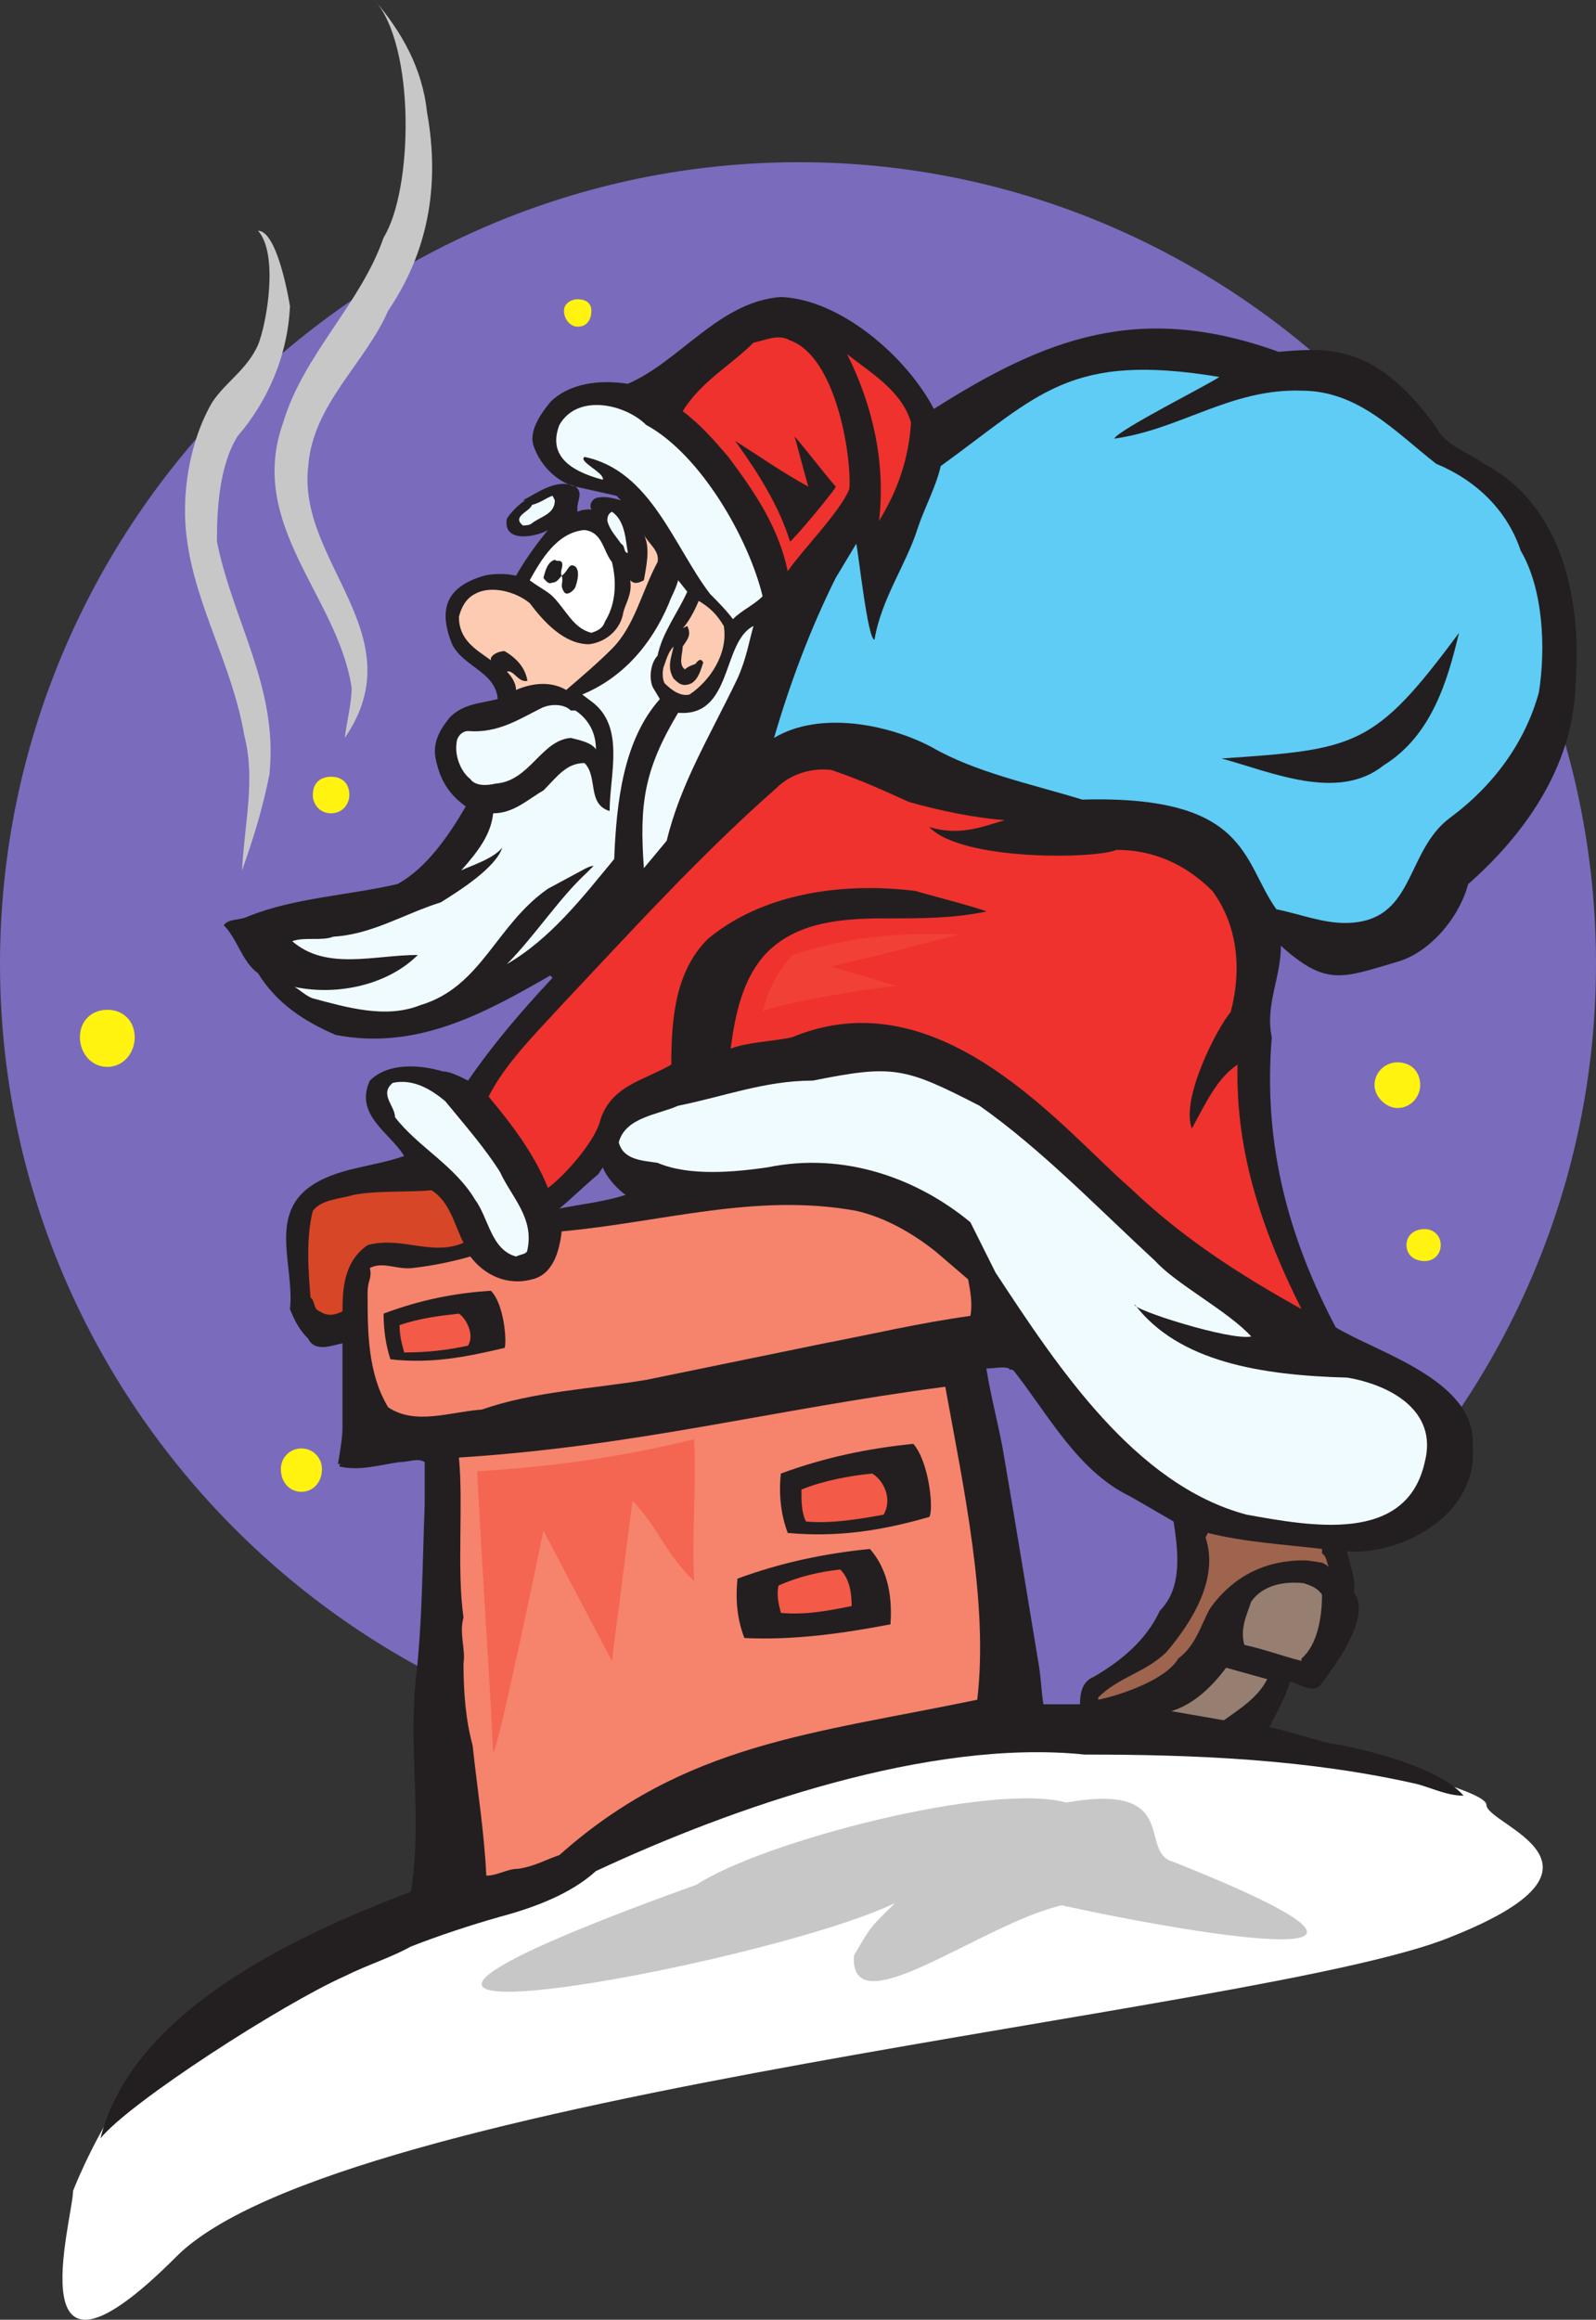
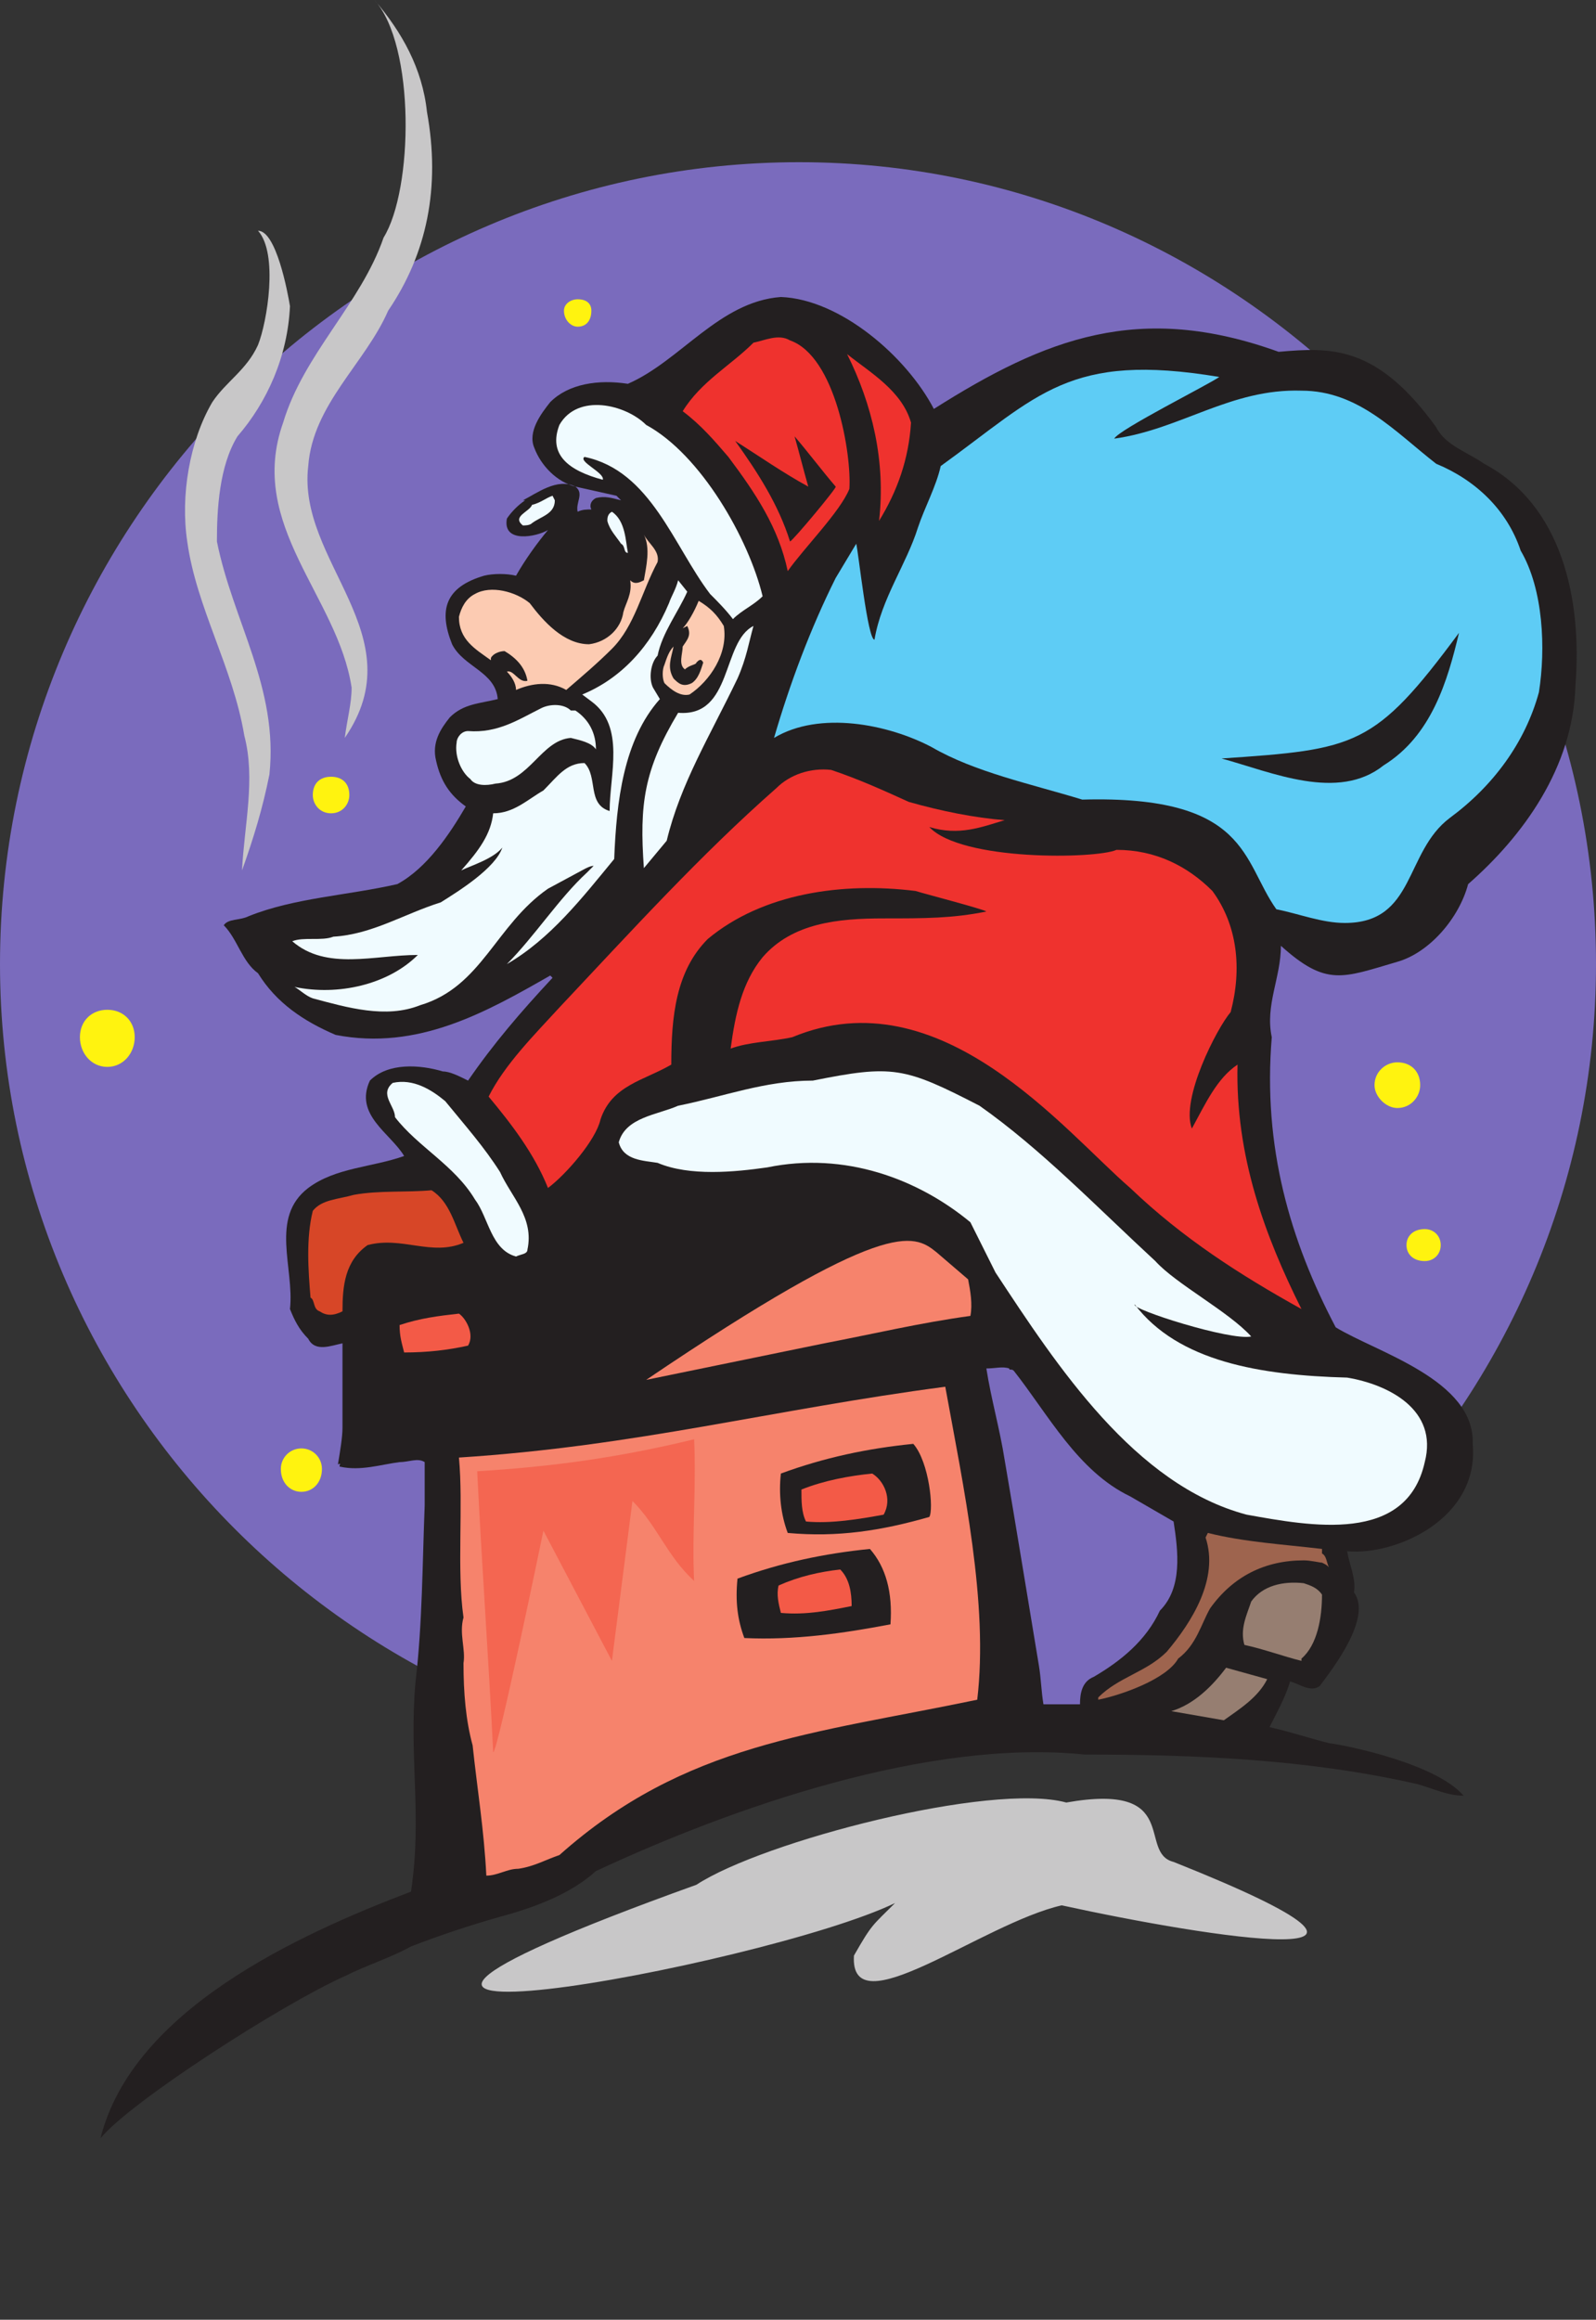
<svg xmlns="http://www.w3.org/2000/svg" width="524.25" height="761.552">
  <rect width="100%" height="100%" fill="#333333" stroke="none" />
-   <path fill="#fff" fill-rule="evenodd" d="M24 719.25s21.75-57 55.5-63.75 102-36.75 102-36.75l81-39.75 128.25-13.5s97.5 19.5 97.5 27c0 6.75 48.75 19.5-12 43.5C415.5 660.75 111 687 57.75 741 4.5 794.25 24 728.25 24 719.25" />
  <path fill="#7a6bbd" fill-rule="evenodd" d="M262.5 579c144 0 261.75-118.5 261.75-262.5 0-144.75-117.75-263.25-261.75-263.25C117.75 53.25 0 171.75 0 316.5 0 460.5 117.75 579 262.5 579" />
  <path fill="#c8c7c8" fill-rule="evenodd" d="M140.25 36.75c4.5 24.75 0 46.5-12.75 65.25-7.5 17.25-24.75 30.75-26.25 51-3.75 31.5 35.25 55.5 12 89.25.75-6 2.25-11.25 2.25-16.5-4.5-30-34.5-53.25-22.5-87 6.75-22.5 25.5-39 33-60.75 9.75-15.75 10.5-63-3-78 9 10.5 15.75 22.5 17.25 36.75" />
  <path fill="#c8c7c8" fill-rule="evenodd" d="M95.25 100.5C94.5 117 87.75 132 78 143.25c-6 9.75-6.75 24-6.75 34.5 5.25 26.25 20.25 48 17.25 76.5-2.25 11.25-5.25 21-9 31.5.75-15 4.5-30 .75-44.25-3.75-22.5-15.75-42-18.75-63.75-2.25-15 .75-33 8.25-45.75 4.5-6.75 11.25-10.5 15-18.75 3-7.5 6.75-30 0-37.5 6 0 9.75 20.25 10.5 24.75" />
  <path fill="#231f20" fill-rule="evenodd" d="M306.75 134.25C343.5 111 374.25 99 420 115.5c17.25-1.5 32.25-2.25 51.75 24.75 3 6 10.5 8.25 15.75 12 25.5 13.5 32.25 44.25 30 72.75-.75 27-17.25 49.5-35.25 65.25-3 11.25-12.75 22.5-23.25 25.5-18 5.25-23.25 8.25-38.25-5.25 0 10.5-5.25 19.5-3 30-3 36 6 66.75 21 95.25 13.5 8.25 45.75 17.25 45 38.25 2.25 24.75-25.5 36.75-41.25 35.25.75 4.5 3 9 2.25 13.5 6 8.25-6.75 24.75-11.25 30.75-3 2.25-6.75-.75-9.75-1.5-1.5 5.25-4.5 10.5-6.75 15 6.75 1.5 13.5 3.75 19.5 5.25 6 .75 35.25 6.75 44.25 17.25-5.25 0-9.75-2.25-15-3.75-36-8.25-73.5-9.75-109.5-9.75-51-5.25-115.5 17.25-160.5 38.25-8.25 7.5-20.25 12-31.5 15-10.5 3-19.5 6-29.25 9.75-6.75 3.75-14.25 6-21.75 9.75C93 657.75 42.75 690 33 702c10.5-42 64.5-66.75 102-81 3.75-24.75-.75-44.25 1.5-69 2.25-18.75 2.25-39 3-57.75V480c-2.25-1.5-5.25 0-8.25 0-6 .75-12.75 3-19.5 1.5-.75 0 .75-1.5-.75-.75.75-4.5 1.5-9 1.5-12V441c-3.75.75-9 3-11.25-1.5-3-3-4.5-6-6-9.75 1.5-13.5-6.75-30 6-39.75 9-6.75 21-6.75 31.5-10.5-4.5-7.5-16.5-13.5-11.25-24.75 6-6 16.5-5.25 24-3 2.25 0 5.25 1.5 8.25 3 8.25-12 17.25-22.5 27.75-33.75l-.75-.75c-21 12-43.5 24.75-70.5 19.5-10.5-4.5-19.5-10.5-25.5-20.25-5.25-3.75-6.75-11.25-11.25-15.75 1.5-2.25 5.25-1.5 8.25-3 15-6 32.25-6.75 48.75-10.5 9.75-5.25 17.25-16.5 22.5-25.5-5.25-3.75-8.25-8.25-9.75-15-1.5-6 1.5-10.5 4.5-14.25 4.5-4.5 9.75-4.5 15.75-6-.75-9-11.25-10.5-15-18-4.5-11.25-2.25-18.75 10.5-22.5 3-.75 7.5-.75 10.5 0 3-5.25 6.75-10.5 10.5-15-3.75 2.25-15 4.5-13.5-3.75 1.5-2.25 3.75-4.5 6-6h-.75c4.5-2.25 11.25-7.5 17.25-4.5-6-1.5-11.25-6.75-13.5-12.75-2.25-5.25 2.25-11.25 5.25-15 6-6 15.75-7.5 25.5-6 17.25-7.5 30-27 50.25-28.5 19.5.75 41.25 19.5 50.25 36.75" />
  <path fill="#ef322e" fill-rule="evenodd" d="M279 160.5c-3 7.5-15 19.5-20.25 27-3-14.25-10.5-25.5-19.5-37.5-4.5-5.25-9-10.5-15-15 6-9.75 15.75-15 23.25-22.5 3.75-.75 8.25-3 12-.75 15 5.25 20.25 37.5 19.5 48.75m20.25-21.75c-.75 12-4.5 22.5-10.5 32.25 2.25-19.5-2.25-38.25-10.5-54.75 7.5 6 18 12 21 22.5" />
  <path fill="#5eccf5" fill-rule="evenodd" d="M400.5 123.75c-3 2.25-33 17.25-34.5 20.25 21.75-3 38.25-16.5 61.5-15.75 18.75 0 30.75 13.5 44.25 24 12.75 5.25 23.25 15 27.75 28.5 7.5 12.75 8.25 32.25 6 46.5-4.5 16.5-15 30.75-29.25 41.25-15 11.25-11.25 34.5-34.5 34.5-7.5 0-15-3-22.5-4.5-11.25-15.75-9-37.5-63.75-36-17.25-5.25-35.25-9-49.5-17.25-14.25-7.5-36.75-12-51.75-3 5.25-18 12-36 20.25-52.5l6.75-11.25c.75 3 3.75 31.5 6 31.5 2.25-13.5 10.5-24.75 14.25-36.75 2.25-6.75 6-13.5 7.5-20.25 32.25-23.25 42-37.5 91.5-29.25" />
  <path fill="#f0fbff" fill-rule="evenodd" d="M212.25 139.5c18 9.75 33.75 37.5 38.25 56.25-3 3-6.75 4.5-9.75 7.5-2.25-3-5.25-6-7.5-8.25-12-15.75-19.5-40.5-41.25-45-2.25 1.5 6.75 5.25 6 7.5-11.25-3-18-8.25-14.25-18 6-10.5 21.75-6.75 28.5 0" />
  <path fill="#7a6bbd" fill-rule="evenodd" d="M204 164.25c-3-.75-5.25-1.5-8.25-.75-1.5.75-2.25 2.25-1.5 3.75-1.5 0-3 0-4.5.75-.75-3 2.25-6-.75-8.25l13.5 3 1.5 1.5" />
  <path fill="#f0fbff" fill-rule="evenodd" d="M182.25 164.25c0 4.5-4.5 5.25-7.5 7.5-.75.75-2.25.75-3 .75-3.75-3 2.25-4.5 3-6.75 3-.75 4.5-2.25 6.75-3l.75 1.5m24 17.25c-1.5 0-.75-2.25-2.25-3-1.5-2.25-3.75-4.5-4.5-7.5 0-.75 0-2.25 1.5-3 4.5 3 4.5 9.75 5.25 13.5" />
-   <path fill="#fff" fill-rule="evenodd" d="M201 184.5c1.5 6 1.5 13.5-2.25 19.5-.75 2.25-2.25 3-4.5 3.75-6-1.5-8.25-7.5-12.75-12-1.5-1.5-4.5-3-7.5-5.25 3.75-6.75 9-15.75 18-16.5 6 .75 6 6.75 9 10.5" />
  <path fill="#fccbb2" fill-rule="evenodd" d="M216 184.5c-5.25 9.75-7.5 21-15 28.5-4.5 4.5-9.75 9-15 13.5-5.25-3-11.25-2.25-16.5 0 0-2.25-1.5-4.5-3-6 2.25-.75 3.75 3.75 6.75 3-.75-4.5-3.75-7.5-7.5-9.75-1.5 0-3.75.75-4.5 2.25v.75c-5.25-3.75-10.5-6.75-10.5-14.25.75-3 2.25-6 5.25-7.5 5.25-3 13.5-.75 18 3 4.5 6 11.25 13.5 19.5 13.5 6-.75 10.5-5.25 11.25-10.5.75-3 3-6 2.25-10.5 1.5 1.5 3 .75 4.5 0 .75-4.5 2.25-10.5 0-15 1.5 3 5.25 5.25 4.5 9" />
  <path fill="#231f20" fill-rule="evenodd" d="M184.5 184.5c.75 1.5-.75 3 0 4.5 2.25-1.5 2.25-4.5 4.5-3 1.5 1.5.75 4.5 0 6.75-.75 1.5-3 3-3.75 1.5-1.5-2.25 0-3-.75-5.25-.75.75-1.5 2.25-3 2.25-1.5.75-2.25-.75-3-1.5.75-3 1.5-5.25 3.75-6 .75.75 1.5 0 2.25.75" />
  <path fill="#f0fbff" fill-rule="evenodd" d="M225.75 194.25c-3 6.75-8.25 13.5-9.75 21-2.25 2.25-3 7.5-1.5 10.5l2.25 3.75c-12 13.5-14.25 33.75-15 52.5-10.5 12.75-21 26.25-35.25 34.5 9-9 17.25-21.75 26.25-30l2.25-2.25c-1.5 0-3.75 1.5-5.25 2.25l-9.75 5.25c-17.25 12-21.75 32.25-42 38.25-11.25 4.5-24 .75-35.25-2.25-2.25-.75-4.5-3-6-3.75 14.25 3 30.75-.75 40.5-10.5-14.25 0-30 5.25-41.25-4.5 3.75-1.5 9.75 0 13.5-1.5 12.75-.75 23.25-7.5 35.25-11.25 6-3.75 18-11.25 20.25-18-3 3.75-10.5 6-13.5 7.5 6-6.75 9.75-12 10.5-18.75 6.75 0 11.25-4.5 16.5-7.5 4.5-4.5 7.5-9 13.5-9 4.5 4.5.75 13.5 8.25 15.75 0-12 5.25-27.75-6-36l-3-2.25c12.75-5.25 22.5-15.75 28.5-30 .75-2.25 2.25-4.5 3-7.5l3 3.75" />
  <path fill="#fccbb2" fill-rule="evenodd" d="M237.75 205.5c1.5 9-4.5 18-11.25 22.5-3 .75-6-1.5-8.25-3.75-.75-1.5-.75-4.5 0-6 .75-2.25 1.5-4.5 3-6-.75 3.75-2.25 6.75 0 10.5 1.5 1.5 3 3 6 1.5 2.25-1.5 3-4.5 3.75-6.75-.75-1.5-1.5-.75-2.25 0 0 .75-2.25.75-3.75 2.25-2.25-1.5-.75-5.25-.75-7.5 1.5-2.25 3-3.75 1.5-6.75l-1.5.75c1.5-1.5 3.75-5.25 5.25-9 3.75 2.25 6 4.5 8.25 8.25" />
  <path fill="#f0fbff" fill-rule="evenodd" d="M222.75 234c-11.25 18.75-12.75 30-11.25 51l7.5-9c4.5-18.75 14.25-34.5 23.25-53.25 3-6.75 3.75-12 5.25-17.25-10.5 5.25-6.75 30-24.75 28.5" />
  <path fill="#231f20" fill-rule="evenodd" d="M454.5 251.25c-15 12-36.75 2.25-53.25-2.25 44.25-3 50.25-3.75 78-41.25-3.75 15.75-9 33.75-24.75 43.5" />
  <path fill="#f0fbff" fill-rule="evenodd" d="M189 233.25c4.5 3 6.75 7.5 6.75 12.75-1.5-2.25-5.25-3-8.25-3.75-9.75.75-13.5 14.25-24.75 15-3 .75-6.75.75-8.25-1.5-3-2.25-5.25-7.5-4.5-12 0-1.5 1.5-3.75 3.75-3.75 9.75.75 16.5-3.75 24-7.5 3-1.5 7.5-1.5 9.75.75h1.5" />
  <path fill="#ef322e" fill-rule="evenodd" d="M298.5 263.25c10.5 3 21.75 5.25 31.5 6-7.5 2.25-15 5.25-24.75 2.25 10.5 11.25 54.75 10.5 61.5 7.5 12.75 0 23.25 5.25 31.5 13.5 8.25 11.25 9.75 25.5 6 39.75-4.5 5.25-16.5 28.5-12.75 38.25 4.5-8.25 8.25-16.5 15-21-.75 30 9 56.25 21 80.25-20.25-11.25-39-23.25-56.25-39.75-21.75-18.75-62.25-69.75-111-49.5C253.5 342 246 342 240 344.25c1.5-11.25 3.75-21.75 10.5-30 9.75-11.25 24.75-12.75 39.75-12.75 13.5 0 22.5 0 33.75-2.25-.75-.75-21-6-23.25-6.75-24-3-50.25.75-68.25 15.75-10.5 10.5-12 25.5-12 41.25-9 5.25-19.5 6.75-23.25 18-1.5 6.75-11.25 18-17.25 22.5-4.5-11.25-12-21-19.5-30 5.25-10.5 15-20.25 23.25-29.25 24-25.5 46.5-50.25 71.25-72 4.5-4.5 11.25-6.75 18-6 9 3 17.25 6.75 25.5 10.5" />
  <path fill="#f0fbff" fill-rule="evenodd" d="M321.75 363C342 377.25 360 396 379.5 414c6.75 7.5 24 16.5 31.5 24.75-6.75 1.5-39.75-9-38.25-10.5C387 447 414 451.5 442.5 452.25c13.5 2.25 30 10.5 25.5 27.75-6 27-37.5 21-58.5 17.25-36.75-9.75-62.25-48.75-82.5-79.5l-8.25-16.5C301.5 387 277.5 378 252 383.25c-10.5 1.5-25.5 3-36-1.5-4.5-.75-11.25-.75-12.75-6.75 2.25-8.25 12.75-9 19.5-12 15-3 28.5-8.25 44.25-8.25 26.25-5.25 30-4.5 54.75 8.25m-157.5 21.75c3.75 8.25 11.25 15 9 25.5 0 1.5-2.25 1.5-3.75 2.25-8.25-2.25-9-12.75-13.5-18.75-6.75-11.25-18.75-17.25-26.25-27 0-3.75-5.25-7.5-.75-11.25 6.75-1.5 12.75 2.25 17.25 6 6.75 8.25 12.75 15 18 23.25" />
-   <path fill="#7a6bbd" fill-rule="evenodd" d="M205.5 392.25c-6.75 2.25-14.25 3-21.75 4.5 4.5-3.75 8.25-7.5 12.75-11.25l1.5-2.25c1.5 3.75 5.25 7.5 7.5 9" />
  <path fill="#d74627" fill-rule="evenodd" d="M152.25 408c-10.5 4.5-20.25-2.25-31.5.75-7.5 5.25-8.25 13.5-8.25 21.75-3 1.5-5.25 1.5-7.5 0-2.25-.75-1.5-3.75-3-4.5-.75-9-1.5-19.5.75-28.5 3-3.75 8.25-3.75 13.5-5.25 8.25-1.5 17.25-.75 25.5-1.5 6 3.75 7.5 11.25 10.5 17.25" />
-   <path fill="#f6836c" fill-rule="evenodd" d="m307.5 411 10.5 9c.75 3.75 1.5 8.25.75 12-16.5 2.25-32.25 6-48 9l-58.5 12c-18 3-36.75 3.75-54 9.75-10.5.75-21.75 5.25-30.75-.75-6.75-11.25-6.75-24.75-6.75-37.5 0-4.5 1.5-4.5.75-8.25 4.5-2.25 9 .75 14.25 0 6.75-.75 13.5-2.25 18.75-3.75 4.5 6 12 9.75 20.25 7.5 6.75-1.5 9-9 9.75-15.75 33-3 63.75-12.75 96.75-6.75C291 399.75 300 405 307.5 411" />
+   <path fill="#f6836c" fill-rule="evenodd" d="m307.5 411 10.5 9c.75 3.75 1.5 8.25.75 12-16.5 2.25-32.25 6-48 9l-58.5 12C291 399.75 300 405 307.5 411" />
  <path fill="#7a6bbd" fill-rule="evenodd" d="M331.5 449.25c0 .75.75 0 1.5.75 11.25 14.25 21 33 38.25 41.25l14.25 8.25c1.5 9.75 3 21.75-4.5 29.25-4.5 9.75-12.75 16.5-21.75 21.75-3.75 1.5-4.5 5.25-4.5 9h-12c-.75-4.5-.75-8.25-1.5-12.75-3.75-22.5-7.5-45.75-11.25-67.5-1.5-9.75-4.5-20.25-6-30 3 0 5.25-.75 7.5 0" />
  <path fill="#f6836c" fill-rule="evenodd" d="M321 558c-54 11.25-96 14.25-137.25 51-4.5 1.5-8.25 3.75-13.5 4.5-3.75 0-6.75 2.25-10.5 2.25-.75-15-3-28.5-4.5-42.75-2.25-8.25-3-17.25-3-27 .75-4.5-1.5-9.75 0-15-2.25-15.75 0-36.75-1.5-52.5 58.5-3.75 102.75-15.75 159.75-23.25 6 33 14.25 71.25 10.5 102.75" />
  <path fill="#9e644e" fill-rule="evenodd" d="M434.25 508.5v1.5c1.5.75 1.5 3 2.25 4.5-.75-.75-.75-.75-2.25-1.5-.75 0-3.75-.75-6-.75-12.75 0-23.25 5.25-30.75 15.75-3 5.25-4.5 12-10.5 16.5-3.75 6.75-18.75 12-26.25 13.5v-.75c6.75-6.75 15.75-8.25 22.5-15 8.25-9.75 17.25-24 12.75-37.5l.75-1.5c12 3 24.75 3.75 37.5 5.25" />
  <path fill="#967e71" fill-rule="evenodd" d="M434.25 523.5c0 7.5-1.5 16.5-6.75 21v.75c-6-1.5-12-3.75-18.75-5.25-1.5-5.25.75-9.75 2.25-14.25 3.75-5.25 10.5-6.75 17.25-6 2.25.75 4.5 1.5 6 3.75m-18 27.75c-3 6-9 9.75-14.25 13.5l-17.25-3c7.5-2.25 13.5-8.25 18-14.25l13.5 3.75" />
  <path fill="#fff30f" fill-rule="evenodd" d="M35.25 350.25c5.25 0 9-4.5 9-9.75s-3.75-9-9-9-9 3.75-9 9 3.75 9.75 9 9.75M459 363.75c4.5 0 7.5-3.75 7.5-7.5 0-4.5-3-7.5-7.5-7.5-3.75 0-7.5 3-7.5 7.5 0 3.75 3.75 7.5 7.5 7.5m9 50.25c3 0 5.25-2.25 5.25-5.25S471 403.5 468 403.5c-3.75 0-6 2.25-6 5.25s2.25 5.25 6 5.25M189.75 107.25c3 0 4.5-2.25 4.5-5.25 0-2.25-1.5-3.75-4.5-3.75-2.25 0-4.5 1.5-4.5 3.75 0 3 2.25 5.25 4.5 5.25m-81 159.75c3.75 0 6-3 6-6 0-3.75-2.25-6-6-6s-6 2.25-6 6c0 3 2.25 6 6 6M99 489.75c3.75 0 6.75-3 6.75-7.5 0-3.75-3-6.75-6.75-6.75s-6.75 3-6.75 6.75c0 4.5 3 7.5 6.75 7.5" />
  <path fill="#f46651" fill-rule="evenodd" d="M162 575.25c-1.5-30.75-3.75-61.5-5.25-92.25 24.75-1.5 46.5-4.5 71.25-10.5.75 15.75-.75 30.75 0 46.5-9-8.25-12-18-20.25-26.25-2.25 17.25-4.5 35.25-6.75 52.5l-22.5-42.75s-15 72.75-16.5 72.75" />
  <path fill="#231f20" fill-rule="evenodd" d="M259.5 177.75c-3.75-12-10.5-22.5-18-33 8.25 5.25 15.75 10.5 24 15-1.5-5.25-3-11.25-4.5-16.5 4.5 5.25 9 11.25 13.5 16.5.75 0-14.25 18-15 18" />
-   <path fill="#f14036" fill-rule="evenodd" d="M250.5 332.25c1.5-6.75 4.5-12.75 9.75-18.75 18-6 36-7.5 54.75-6.75-14.25 3.75-28.5 7.5-42 10.5l22.5 6.75c.75-1.5-44.25 6-45 8.25" />
  <path fill="#c8c7c8" fill-rule="evenodd" d="M294 624.75c-7.5 7.5-7.5 6.75-13.5 17.25-1.5 24 42-10.5 68.25-16.5 48 10.5 132.75 24 36.75-14.25-12-3 3-26.25-35.25-19.5-24.75-6.75-99.75 12.75-121.5 27-173.25 62.25 21.75 27 65.25 6" />
  <path fill="#231f20" fill-rule="evenodd" d="M258.75 503.25c-2.25-6-3-12.75-2.25-19.5 14.25-5.25 28.5-8.25 43.5-9.75 5.25 6 6.75 21.75 5.25 24-15.75 4.5-30 6.75-46.5 5.25m-130.5-57c-1.5-4.5-2.25-9.75-2.25-15 12-4.5 23.25-6.75 35.25-7.5 4.5 4.5 5.25 17.25 4.5 18.75-12.75 3-24 5.25-37.5 3.75" />
  <path fill="#f35a47" fill-rule="evenodd" d="M264.75 499.5c-1.5-3-1.5-6.75-1.5-10.5 7.5-3 15.75-4.5 23.25-5.25 3.75 2.25 6.75 8.25 3.75 13.5-8.25 1.5-17.25 3-25.5 2.25m-132-55.5c-.75-3-1.5-5.25-1.5-9 6.75-2.25 12.75-3 19.5-3.75 2.25 1.5 5.25 6.75 3 10.5-6.75 1.5-13.5 2.25-21 2.25" />
  <path fill="#231f20" fill-rule="evenodd" d="M244.5 537.75c-2.25-6-3-12-2.25-19.5 14.25-5.25 28.5-8.25 43.5-9.75 5.25 6 7.5 14.25 6.75 24.75-15.75 3-31.5 5.25-48 4.5" />
  <path fill="#f35a47" fill-rule="evenodd" d="M256.5 529.5c-.75-3-1.5-6-.75-9 6.75-3 13.5-4.5 20.25-5.25 3 3 3.75 7.5 3.75 12-7.5 1.5-15 3-23.25 2.25" />
</svg>